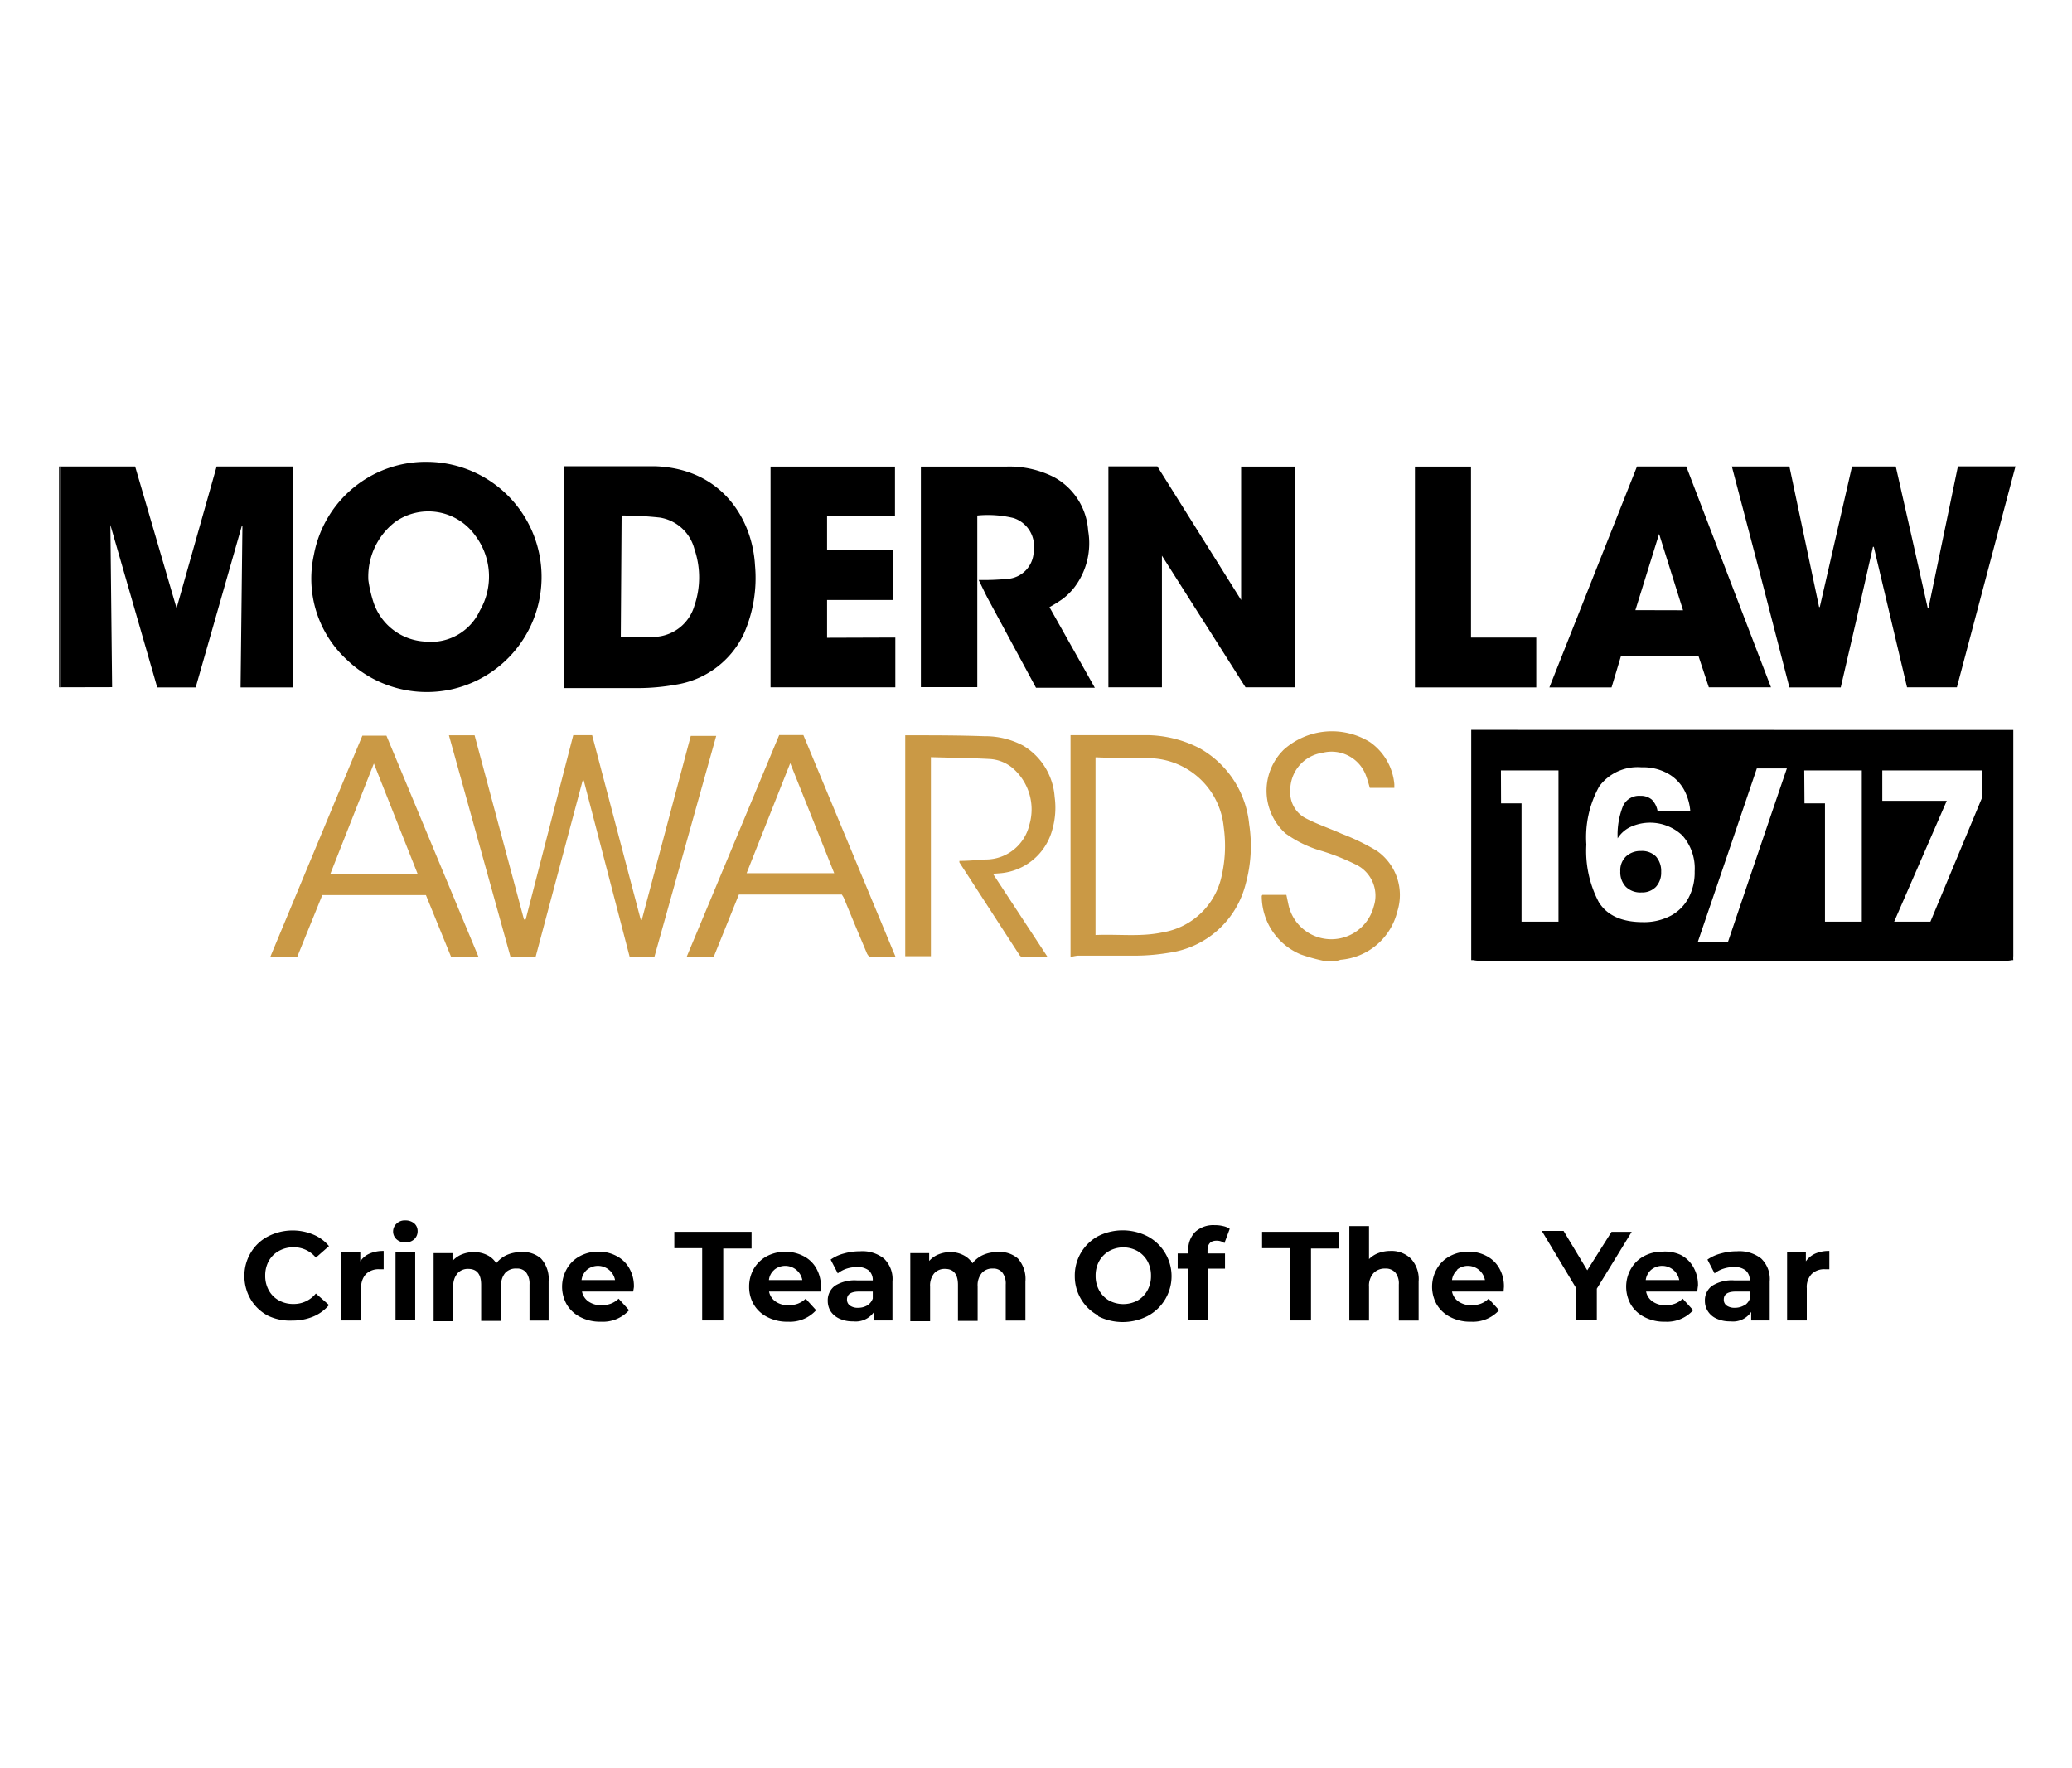
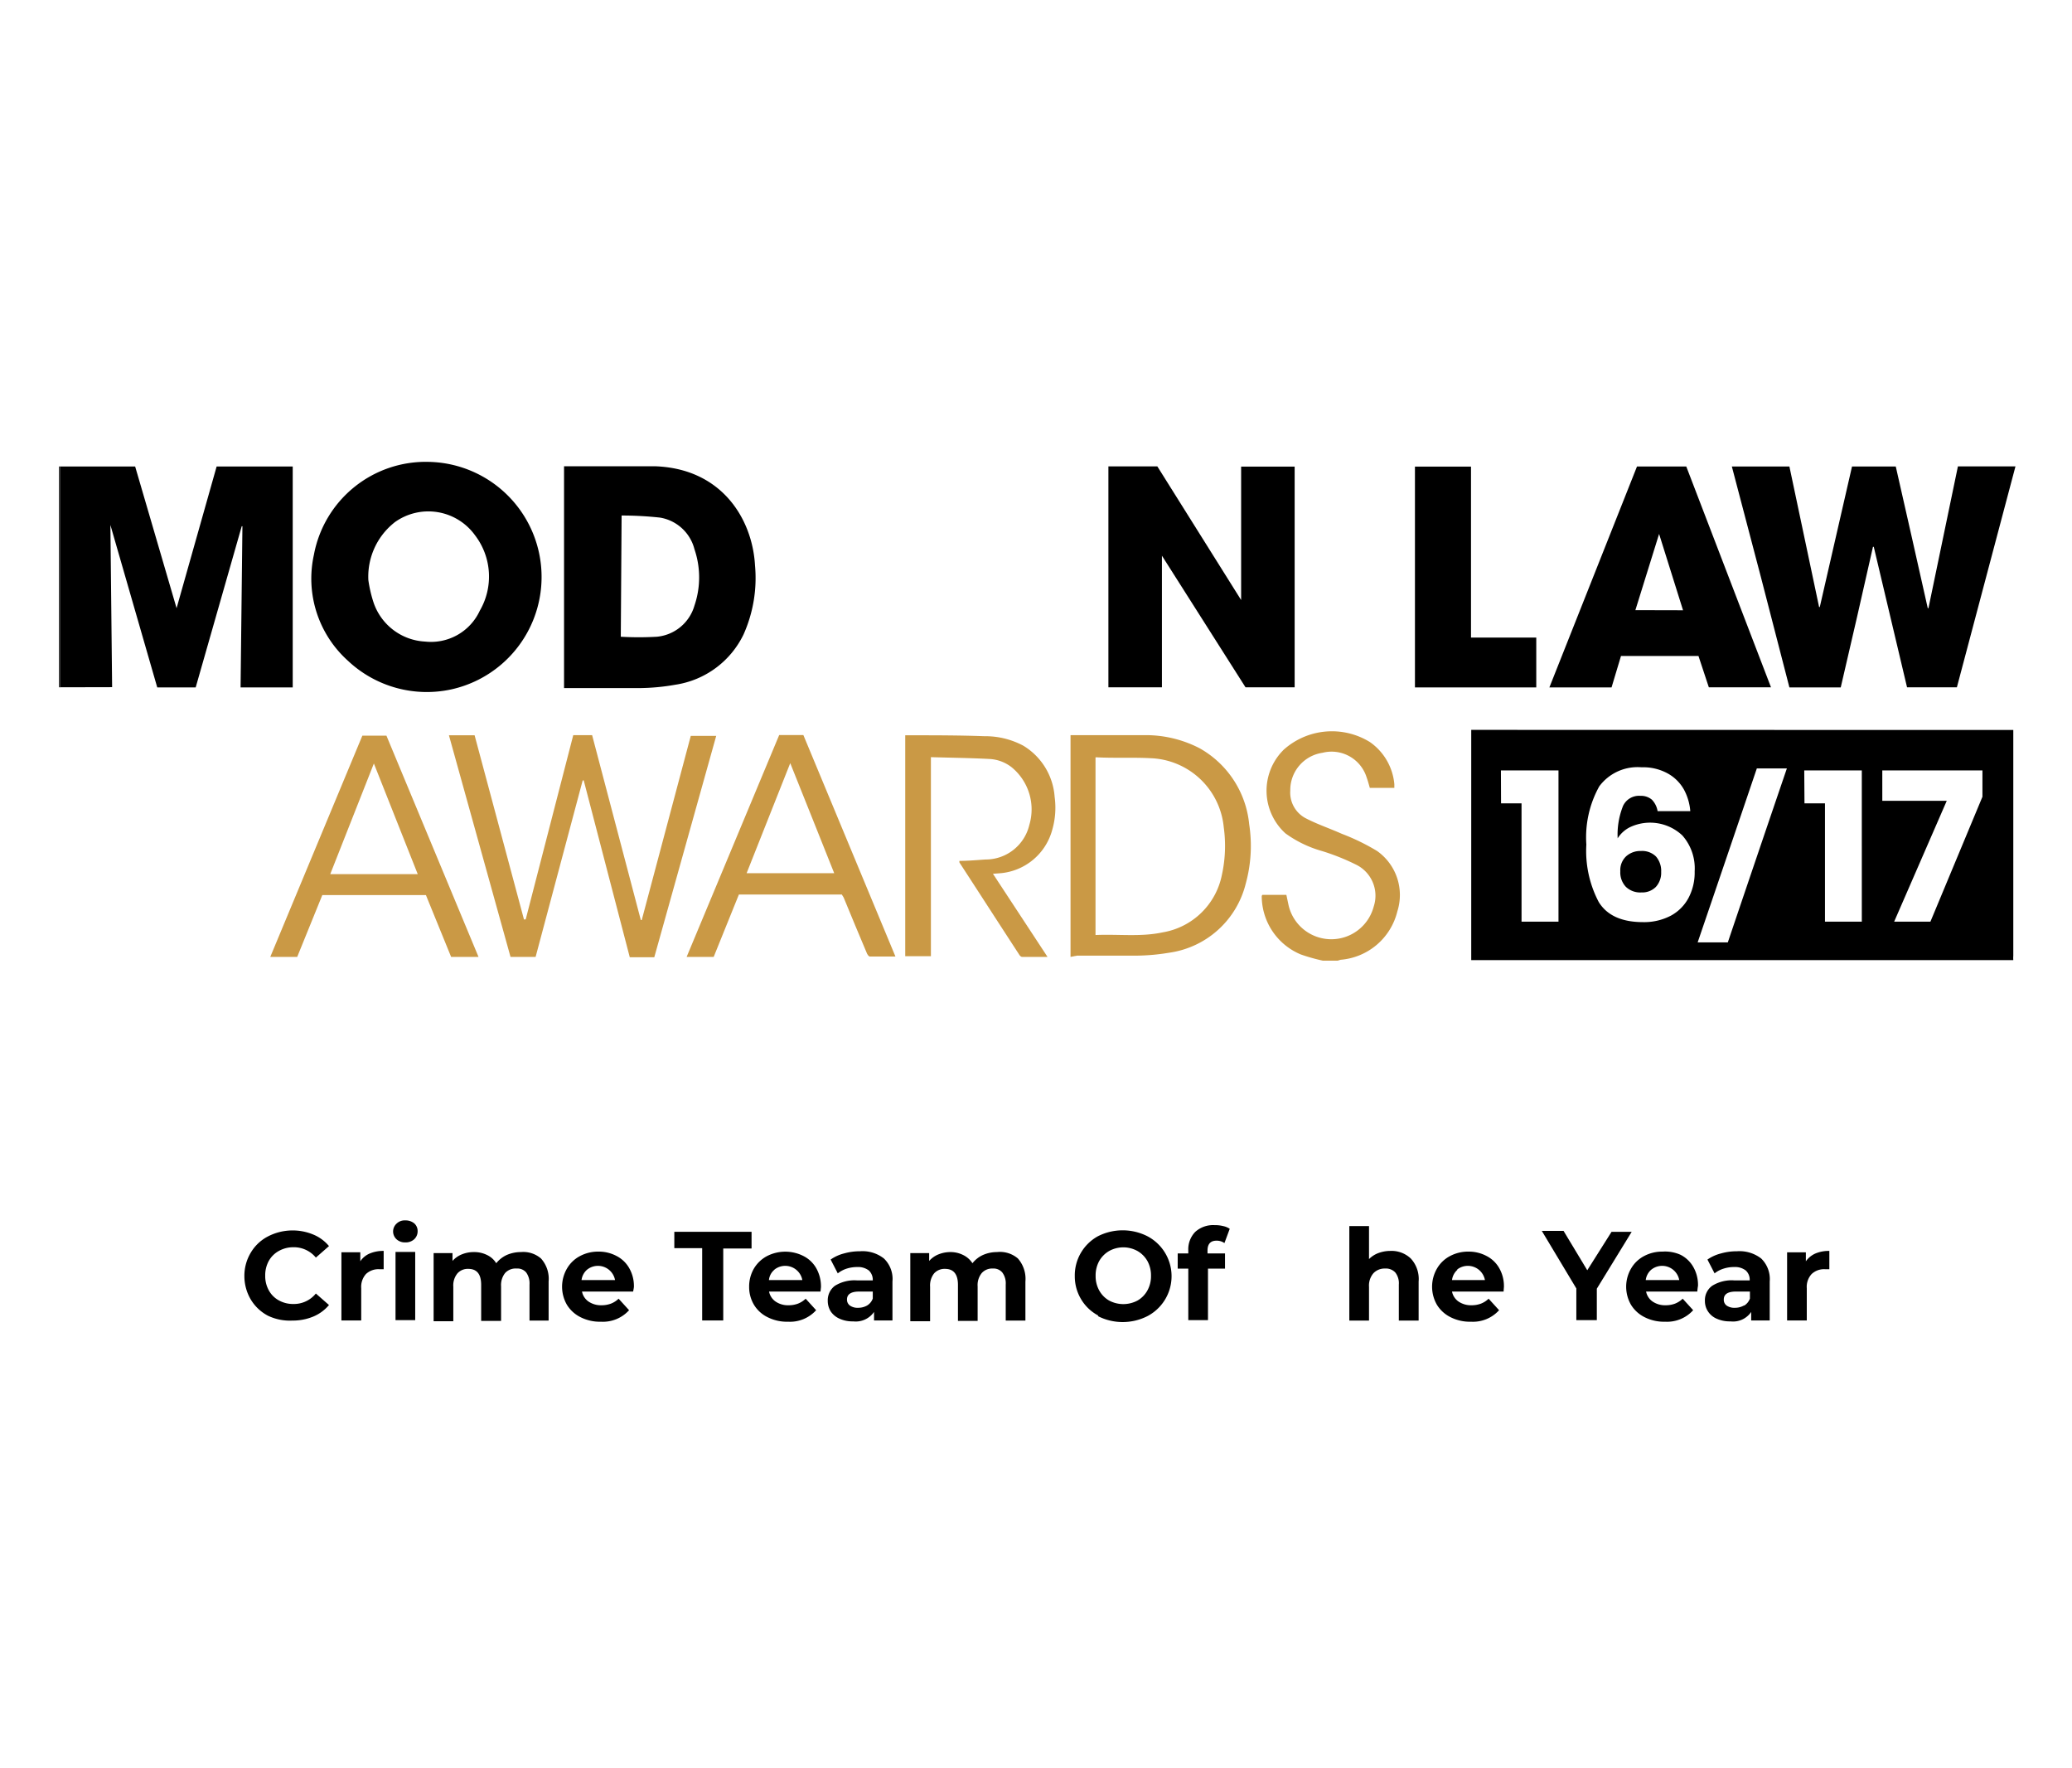
<svg xmlns="http://www.w3.org/2000/svg" id="Layer_1" data-name="Layer 1" viewBox="0 0 180 153.59">
  <defs>
    <style>.cls-1{fill:#ca9945;}</style>
  </defs>
  <g id="Layer_2" data-name="Layer 2">
    <g id="Layer_1-2" data-name="Layer 1-2">
      <g id="bsLvu7.tif">
        <path d="M143.86,74.4a1.71,1.71,0,0,0-1.3-.48,1.85,1.85,0,0,0-1.29.46,1.65,1.65,0,0,0-.51,1.3,1.83,1.83,0,0,0,.48,1.35,1.8,1.8,0,0,0,1.36.49,1.66,1.66,0,0,0,1.25-.48,1.82,1.82,0,0,0,.46-1.3A1.91,1.91,0,0,0,143.86,74.4Zm0,0a1.71,1.71,0,0,0-1.3-.48,1.85,1.85,0,0,0-1.29.46,1.65,1.65,0,0,0-.51,1.3,1.83,1.83,0,0,0,.48,1.35,1.8,1.8,0,0,0,1.36.49,1.66,1.66,0,0,0,1.25-.48,1.82,1.82,0,0,0,.46-1.3A1.91,1.91,0,0,0,143.86,74.4Zm0,0a1.71,1.71,0,0,0-1.3-.48,1.85,1.85,0,0,0-1.29.46,1.65,1.65,0,0,0-.51,1.3,1.83,1.83,0,0,0,.48,1.35,1.8,1.8,0,0,0,1.36.49,1.66,1.66,0,0,0,1.25-.48,1.82,1.82,0,0,0,.46-1.3A1.91,1.91,0,0,0,143.86,74.4Zm0,0a1.71,1.71,0,0,0-1.3-.48,1.85,1.85,0,0,0-1.29.46,1.65,1.65,0,0,0-.51,1.3,1.83,1.83,0,0,0,.48,1.35,1.8,1.8,0,0,0,1.36.49,1.66,1.66,0,0,0,1.25-.48,1.82,1.82,0,0,0,.46-1.3A1.91,1.91,0,0,0,143.86,74.4Zm-16.05-11v20l.11,0,.16,0,.24,0h46l.24,0,.16,0h.18a2.28,2.28,0,0,1,0-.37V63.41Zm35.71,3.52h8.7v2.29L167.7,80.06h-3.15l4.57-10.5h-5.6Zm-6.78,0h5V80.06h-3.2V69.78h-1.78Zm-4.12-.17h2.61q-2.58,7.56-5.13,15.11h-2.62Q150.06,74.3,152.62,66.75Zm-13.69,1.56a4.14,4.14,0,0,1,3.67-1.66,4.41,4.41,0,0,1,2.27.53,3.62,3.62,0,0,1,1.41,1.39,4.72,4.72,0,0,1,.56,1.89H144a1.86,1.86,0,0,0-.5-1,1.47,1.47,0,0,0-1-.33A1.53,1.53,0,0,0,141,70a6.71,6.71,0,0,0-.47,2.82,2.64,2.64,0,0,1,1.14-1,4.09,4.09,0,0,1,4.48.75,4.32,4.32,0,0,1,1.07,3.12,4.73,4.73,0,0,1-.53,2.3,3.77,3.77,0,0,1-1.54,1.55,5,5,0,0,1-2.41.56c-1.85,0-3.13-.58-3.85-1.74a9.51,9.51,0,0,1-1.08-5A9.11,9.11,0,0,1,138.93,68.31Zm-8.54-1.39h5V80.06h-3.21V69.78h-1.78Zm12.21,10.6a1.66,1.66,0,0,0,1.25-.48,1.82,1.82,0,0,0,.46-1.3,1.91,1.91,0,0,0-.45-1.34,1.71,1.71,0,0,0-1.3-.48,1.85,1.85,0,0,0-1.29.46,1.65,1.65,0,0,0-.51,1.3,1.83,1.83,0,0,0,.48,1.35A1.8,1.8,0,0,0,142.6,77.52Zm1.26-3.12a1.71,1.71,0,0,0-1.3-.48,1.85,1.85,0,0,0-1.29.46,1.65,1.65,0,0,0-.51,1.3,1.83,1.83,0,0,0,.48,1.35,1.8,1.8,0,0,0,1.36.49,1.66,1.66,0,0,0,1.25-.48,1.82,1.82,0,0,0,.46-1.3A1.91,1.91,0,0,0,143.86,74.4Zm0,0a1.71,1.71,0,0,0-1.3-.48,1.85,1.85,0,0,0-1.29.46,1.65,1.65,0,0,0-.51,1.3,1.83,1.83,0,0,0,.48,1.35,1.8,1.8,0,0,0,1.36.49,1.66,1.66,0,0,0,1.25-.48,1.82,1.82,0,0,0,.46-1.3A1.91,1.91,0,0,0,143.86,74.4Z" />
        <path class="cls-1" d="M114.93,83.45a16.1,16.1,0,0,1-1.92-.54,5.5,5.5,0,0,1-3.4-5.08.33.33,0,0,1,.06-.1h2.08c.07.32.13.63.2.94a3.81,3.81,0,0,0,7.39.07,3,3,0,0,0-1.51-3.62,19.55,19.55,0,0,0-3-1.2,10,10,0,0,1-3.16-1.53,5,5,0,0,1-.34-7.07l.17-.18a6.28,6.28,0,0,1,7.51-.68,5,5,0,0,1,2.12,3.66v.32H119c-.09-.31-.17-.62-.28-.92a3.19,3.19,0,0,0-3.83-2.13,3.27,3.27,0,0,0-2.8,3.28,2.52,2.52,0,0,0,1.29,2.38c1,.53,2.14.91,3.19,1.38a18.82,18.82,0,0,1,3.06,1.49,4.68,4.68,0,0,1,1.76,5.25,5.53,5.53,0,0,1-4.93,4.2l-.26.08Z" />
-         <path d="M128,83.45a1.77,1.77,0,0,1,.4-.08h46a2,2,0,0,1,.4.08Z" />
        <path d="M5.13,40.52h.09V59.7H5.13Z" />
        <path d="M5.22,59.7V40.52h6.52l3.6,12.31,3.48-12.31h6.61V59.71H20.9l.16-14H21l-4,14H13.66L9.59,45.6h0l.15,14.09Z" />
        <path d="M159.91,59.71h-4.46q-2.46-9.6-5-19.19h5q1.29,6.09,2.58,12.21h.06l2.8-12.21h3.8q1.4,6.15,2.78,12.31h.06l2.56-12.32h5L170,59.7h-4.33l-2.89-12.2h-.07C161.8,51.55,160.87,55.61,159.91,59.71Z" />
        <path d="M37.22,40.12a10,10,0,0,1,2,19.76,10,10,0,0,1-9-2.49,9.59,9.59,0,0,1-2.95-9.2A9.88,9.88,0,0,1,37.22,40.12ZM32,50.39a11.35,11.35,0,0,0,.43,1.88,5,5,0,0,0,4.5,3.46,4.67,4.67,0,0,0,4.75-2.68,5.9,5.9,0,0,0-.41-6.55,5,5,0,0,0-7-1.12l-.07.06A6,6,0,0,0,32,50.39Z" />
        <path d="M96.29,40.51h4.25l7.28,11.61V40.53h4.65V59.7H108.2l-7.26-11.43V59.7H96.29Z" />
        <path d="M49,40.5h7.86c5.87.18,8.51,4.62,8.73,8.62a12,12,0,0,1-1,6,7.88,7.88,0,0,1-5.93,4.36,18.79,18.79,0,0,1-3.09.29H49Zm4.93,14.81a27.24,27.24,0,0,0,3.13,0,3.76,3.76,0,0,0,3.27-2.71,7.58,7.58,0,0,0,0-4.89,3.71,3.71,0,0,0-3-2.75A30.91,30.91,0,0,0,54,44.78Z" />
-         <path d="M84.9,50.42v9.27H80V40.53h7.46a8.56,8.56,0,0,1,4.07.9,5.7,5.7,0,0,1,3,4.67A6.32,6.32,0,0,1,93.35,51a5.57,5.57,0,0,1-1,1,11.74,11.74,0,0,1-1.18.74l3.94,7H90L85.82,52c-.28-.53-.53-1.08-.8-1.62a22.11,22.11,0,0,0,2.44-.09,2.45,2.45,0,0,0,2.34-2.44A2.58,2.58,0,0,0,88.05,45a9.53,9.53,0,0,0-3.15-.22Z" />
        <path d="M142.21,40.52h4.28l7.36,19.18h-5.4l-.9-2.72h-6.73L140,59.71H134.6Zm4,12.49-2.08-6.63L142.07,53Z" />
-         <path d="M77.78,55.38V59.7H66.94V40.53H77.75V44.8h-5.9v3H77.6v4.32H71.85V55.4Z" />
        <path class="cls-1" d="M45.67,79.86l4.13-16h1.64l4.23,16.06h.08l4.26-16h2.21c-1.8,6.41-3.58,12.8-5.38,19.23H54.71l-4-15.36h-.09L46.53,83.12H44.35L39,63.87h2.23l4.29,16Z" />
        <path d="M133.46,59.71H122.92V40.53h4.87V55.38h5.67Z" />
        <path class="cls-1" d="M93,83.12V63.86h6.3A10.16,10.16,0,0,1,104.22,65a8.51,8.51,0,0,1,4.3,6.6,12.32,12.32,0,0,1-.3,5.16,8,8,0,0,1-6.67,6,18.12,18.12,0,0,1-2.74.25H93.56Zm2.17-1.9c2-.09,3.91.18,5.83-.23a6.31,6.31,0,0,0,5.15-5,11.71,11.71,0,0,0,.16-4.13,6.63,6.63,0,0,0-6.37-6c-1.51-.08-3,0-4.55-.07a.81.81,0,0,0-.22,0Z" />
        <path class="cls-1" d="M86.26,75.9,91,83.12H88.79c-.09,0-.2-.11-.25-.2-1.74-2.67-3.46-5.34-5.19-8a.33.33,0,0,1,0-.14c.76,0,1.51-.07,2.26-.12a3.9,3.9,0,0,0,3.81-3,4.73,4.73,0,0,0-1.52-5A3.41,3.41,0,0,0,86,65.93c-1.69-.09-3.38-.11-5.13-.16V83.06H78.64V63.87H79c2.16,0,4.34,0,6.51.08a7,7,0,0,1,3.38.82,5.66,5.66,0,0,1,2.73,4.46,6.9,6.9,0,0,1-.2,2.82,5.12,5.12,0,0,1-4.62,3.81Z" />
        <path class="cls-1" d="M25.82,83.12H23.48l8-19.22h2.09l8,19.22H39.19L37,77.75H28Zm2.87-7.19h7.6l-3.81-9.61Z" />
        <path class="cls-1" d="M67.69,63.85h2.1l8,19.24H75.57c-.1,0-.24-.2-.28-.33-.68-1.6-1.34-3.2-2-4.8l-.16-.26H64.19L62,83.12H59.65Zm4.78,12c-1.28-3.19-2.51-6.31-3.82-9.56l-3.79,9.56Z" />
      </g>
    </g>
  </g>
  <path d="M23.28,114.29a3.8,3.8,0,0,1-1.5-1.42,4,4,0,0,1-.55-2.05,3.9,3.9,0,0,1,.55-2,3.73,3.73,0,0,1,1.5-1.42,4.67,4.67,0,0,1,3.94-.16,3.52,3.52,0,0,1,1.36,1l-1.14,1a2.47,2.47,0,0,0-1.94-.9,2.55,2.55,0,0,0-1.27.32,2.23,2.23,0,0,0-.88.87,2.58,2.58,0,0,0-.31,1.28,2.54,2.54,0,0,0,.31,1.27,2.19,2.19,0,0,0,.88.88,2.54,2.54,0,0,0,1.27.31,2.45,2.45,0,0,0,1.94-.91l1.14,1a3.57,3.57,0,0,1-1.36,1,4.61,4.61,0,0,1-1.82.35A4.4,4.4,0,0,1,23.28,114.29Z" />
  <path d="M32.13,108.88a3,3,0,0,1,1.2-.22v1.59l-.38,0a1.57,1.57,0,0,0-1.16.42,1.67,1.67,0,0,0-.41,1.23v2.8H29.66v-5.92H31.3v.78A1.86,1.86,0,0,1,32.13,108.88Z" />
  <path d="M34.45,107.65a.92.92,0,0,1,0-1.36,1,1,0,0,1,.76-.28,1.17,1.17,0,0,1,.78.26.88.88,0,0,1,.29.66.94.94,0,0,1-.29.71,1.08,1.08,0,0,1-.78.28A1.07,1.07,0,0,1,34.45,107.65Zm-.09,1.1h1.71v5.92H34.36Z" />
  <path d="M47,109.32a2.64,2.64,0,0,1,.66,2v3.39H46v-3.13a1.62,1.62,0,0,0-.29-1.05,1,1,0,0,0-.83-.34,1.24,1.24,0,0,0-1,.39,1.69,1.69,0,0,0-.35,1.16v3H41.8v-3.13c0-.93-.37-1.39-1.12-1.39a1.2,1.2,0,0,0-.94.39,1.65,1.65,0,0,0-.36,1.16v3H37.67v-5.92h1.64v.68a2.13,2.13,0,0,1,.81-.57,2.73,2.73,0,0,1,1.05-.2,2.5,2.5,0,0,1,1.13.25,1.88,1.88,0,0,1,.81.72,2.5,2.5,0,0,1,.92-.72,3.06,3.06,0,0,1,1.22-.25A2.35,2.35,0,0,1,47,109.32Z" />
  <path d="M55,112.19H50.56a1.38,1.38,0,0,0,.57.87,1.92,1.92,0,0,0,1.12.32,2.31,2.31,0,0,0,.82-.14,2,2,0,0,0,.67-.43l.91,1a3.06,3.06,0,0,1-2.44,1,3.72,3.72,0,0,1-1.77-.39,2.9,2.9,0,0,1-1.19-1.08,3.14,3.14,0,0,1,0-3.14,2.82,2.82,0,0,1,1.13-1.09,3.33,3.33,0,0,1,1.61-.39,3.28,3.28,0,0,1,1.57.38,2.66,2.66,0,0,1,1.11,1.07,3.14,3.14,0,0,1,.4,1.62S55.06,111.91,55,112.19Zm-4-1.9a1.42,1.42,0,0,0-.48.9h2.91a1.51,1.51,0,0,0-2.43-.9Z" />
  <path d="M61,108.42H58.58V107h6.71v1.45H62.83v6.25H61Z" />
  <path d="M71.28,112.19H66.81a1.38,1.38,0,0,0,.57.87,1.9,1.9,0,0,0,1.12.32,2.31,2.31,0,0,0,.82-.14,2,2,0,0,0,.67-.43l.91,1a3.06,3.06,0,0,1-2.44,1,3.72,3.72,0,0,1-1.77-.39,2.84,2.84,0,0,1-1.19-1.08,3,3,0,0,1-.42-1.57,3.09,3.09,0,0,1,.41-1.57,2.91,2.91,0,0,1,1.14-1.09,3.48,3.48,0,0,1,3.18,0,2.66,2.66,0,0,1,1.11,1.07,3.24,3.24,0,0,1,.4,1.62S71.31,111.91,71.28,112.19Zm-4-1.9a1.34,1.34,0,0,0-.48.9H69.7a1.51,1.51,0,0,0-2.43-.9Z" />
  <path d="M76.79,109.32a2.46,2.46,0,0,1,.74,2v3.38h-1.6v-.74a1.93,1.93,0,0,1-1.81.82,2.7,2.7,0,0,1-1.18-.23,1.79,1.79,0,0,1-.77-.63,1.71,1.71,0,0,1-.26-.93,1.56,1.56,0,0,1,.62-1.3,3.23,3.23,0,0,1,1.92-.47h1.37a1.11,1.11,0,0,0-.34-.86,1.53,1.53,0,0,0-1-.3,3,3,0,0,0-.93.14,2.45,2.45,0,0,0-.77.41l-.62-1.2a3.54,3.54,0,0,1,1.16-.53,5,5,0,0,1,1.39-.19A3,3,0,0,1,76.79,109.32Zm-1.46,4.08a1.17,1.17,0,0,0,.49-.6v-.61H74.64c-.7,0-1.06.23-1.06.69a.63.63,0,0,0,.26.53,1.15,1.15,0,0,0,.71.19A1.56,1.56,0,0,0,75.33,113.4Z" />
  <path d="M88.43,109.32a2.68,2.68,0,0,1,.65,2v3.39H87.37v-3.13a1.57,1.57,0,0,0-.3-1.05,1,1,0,0,0-.83-.34,1.21,1.21,0,0,0-.95.39,1.65,1.65,0,0,0-.36,1.16v3H83.22v-3.13c0-.93-.38-1.39-1.12-1.39a1.22,1.22,0,0,0-.95.39,1.69,1.69,0,0,0-.35,1.16v3H79.08v-5.92h1.64v.68a2.13,2.13,0,0,1,.81-.57,2.77,2.77,0,0,1,1-.2,2.44,2.44,0,0,1,1.13.25,2,2,0,0,1,.82.72,2.43,2.43,0,0,1,.92-.72,3,3,0,0,1,1.21-.25A2.39,2.39,0,0,1,88.43,109.32Z" />
  <path d="M95.42,114.28a3.8,3.8,0,0,1-1.5-1.42,3.85,3.85,0,0,1-.55-2,3.88,3.88,0,0,1,2-3.47,4.75,4.75,0,0,1,4.32,0,3.92,3.92,0,0,1,0,6.93,4.75,4.75,0,0,1-4.32,0Zm3.4-1.31a2.27,2.27,0,0,0,.86-.88,2.54,2.54,0,0,0,.31-1.27,2.58,2.58,0,0,0-.31-1.28,2.32,2.32,0,0,0-.86-.87,2.54,2.54,0,0,0-2.47,0,2.32,2.32,0,0,0-.86.87,2.58,2.58,0,0,0-.31,1.28,2.54,2.54,0,0,0,.31,1.27,2.27,2.27,0,0,0,.86.88,2.62,2.62,0,0,0,2.47,0Z" />
  <path d="M104.9,108.88h1.52v1.32h-1.48v4.47h-1.71V110.2h-.92v-1.32h.92v-.26a2.17,2.17,0,0,1,.6-1.61,2.32,2.32,0,0,1,1.69-.59,2.92,2.92,0,0,1,.73.08,1.61,1.61,0,0,1,.58.24l-.46,1.24a1.15,1.15,0,0,0-.69-.21c-.52,0-.78.29-.78.86Z" />
-   <path d="M112.1,108.42h-2.46V107h6.71v1.45h-2.46v6.25H112.1Z" />
  <path d="M122.56,109.32a2.62,2.62,0,0,1,.68,2v3.39h-1.72v-3.13a1.51,1.51,0,0,0-.31-1.05,1.12,1.12,0,0,0-.89-.34,1.34,1.34,0,0,0-1,.4,1.64,1.64,0,0,0-.39,1.19v2.93h-1.71V106.5h1.71v2.87a2.23,2.23,0,0,1,.83-.53,3,3,0,0,1,1-.18A2.43,2.43,0,0,1,122.56,109.32Z" />
  <path d="M130.62,112.19h-4.48a1.38,1.38,0,0,0,.57.87,1.92,1.92,0,0,0,1.12.32,2.27,2.27,0,0,0,.82-.14,2,2,0,0,0,.67-.43l.91,1a3.06,3.06,0,0,1-2.44,1,3.72,3.72,0,0,1-1.77-.39,2.9,2.9,0,0,1-1.19-1.08,3.14,3.14,0,0,1,0-3.14,2.82,2.82,0,0,1,1.13-1.09,3.33,3.33,0,0,1,1.61-.39,3.28,3.28,0,0,1,1.57.38,2.66,2.66,0,0,1,1.11,1.07,3.14,3.14,0,0,1,.4,1.62S130.64,111.91,130.62,112.19Zm-4-1.9a1.42,1.42,0,0,0-.48.9H129a1.51,1.51,0,0,0-2.43-.9Z" />
  <path d="M138.72,111.94v2.73h-1.78v-2.75l-3-5h1.89l2.06,3.42L140,107h1.75Z" />
  <path d="M147.45,112.19H143a1.38,1.38,0,0,0,.57.87,1.92,1.92,0,0,0,1.12.32,2.27,2.27,0,0,0,.82-.14,2,2,0,0,0,.67-.43l.91,1a3.06,3.06,0,0,1-2.44,1,3.72,3.72,0,0,1-1.77-.39,2.9,2.9,0,0,1-1.19-1.08,3.14,3.14,0,0,1,0-3.14,2.82,2.82,0,0,1,1.13-1.09,3.33,3.33,0,0,1,1.61-.39A3.28,3.28,0,0,1,146,109a2.66,2.66,0,0,1,1.11,1.07,3.14,3.14,0,0,1,.4,1.62S147.47,111.91,147.45,112.19Zm-4-1.9a1.42,1.42,0,0,0-.48.9h2.91a1.51,1.51,0,0,0-2.43-.9Z" />
  <path d="M153,109.32a2.49,2.49,0,0,1,.74,2v3.38h-1.61v-.74a1.9,1.9,0,0,1-1.8.82,2.75,2.75,0,0,1-1.19-.23,1.7,1.7,0,0,1-.76-.63,1.64,1.64,0,0,1-.27-.93,1.54,1.54,0,0,1,.63-1.3,3.19,3.19,0,0,1,1.92-.47H152a1.08,1.08,0,0,0-.34-.86,1.51,1.51,0,0,0-1-.3,2.91,2.91,0,0,0-.93.14,2.4,2.4,0,0,0-.78.41l-.62-1.2a3.6,3.6,0,0,1,1.17-.53,5,5,0,0,1,1.39-.19A3.07,3.07,0,0,1,153,109.32Zm-1.46,4.08a1.2,1.2,0,0,0,.48-.6v-.61H150.8q-1.05,0-1.05.69a.62.62,0,0,0,.25.53,1.17,1.17,0,0,0,.71.19A1.57,1.57,0,0,0,151.5,113.4Z" />
  <path d="M157.72,108.88a3,3,0,0,1,1.2-.22v1.59l-.38,0a1.56,1.56,0,0,0-1.16.42,1.64,1.64,0,0,0-.42,1.23v2.8h-1.71v-5.92h1.63v.78A2,2,0,0,1,157.72,108.88Z" />
</svg>